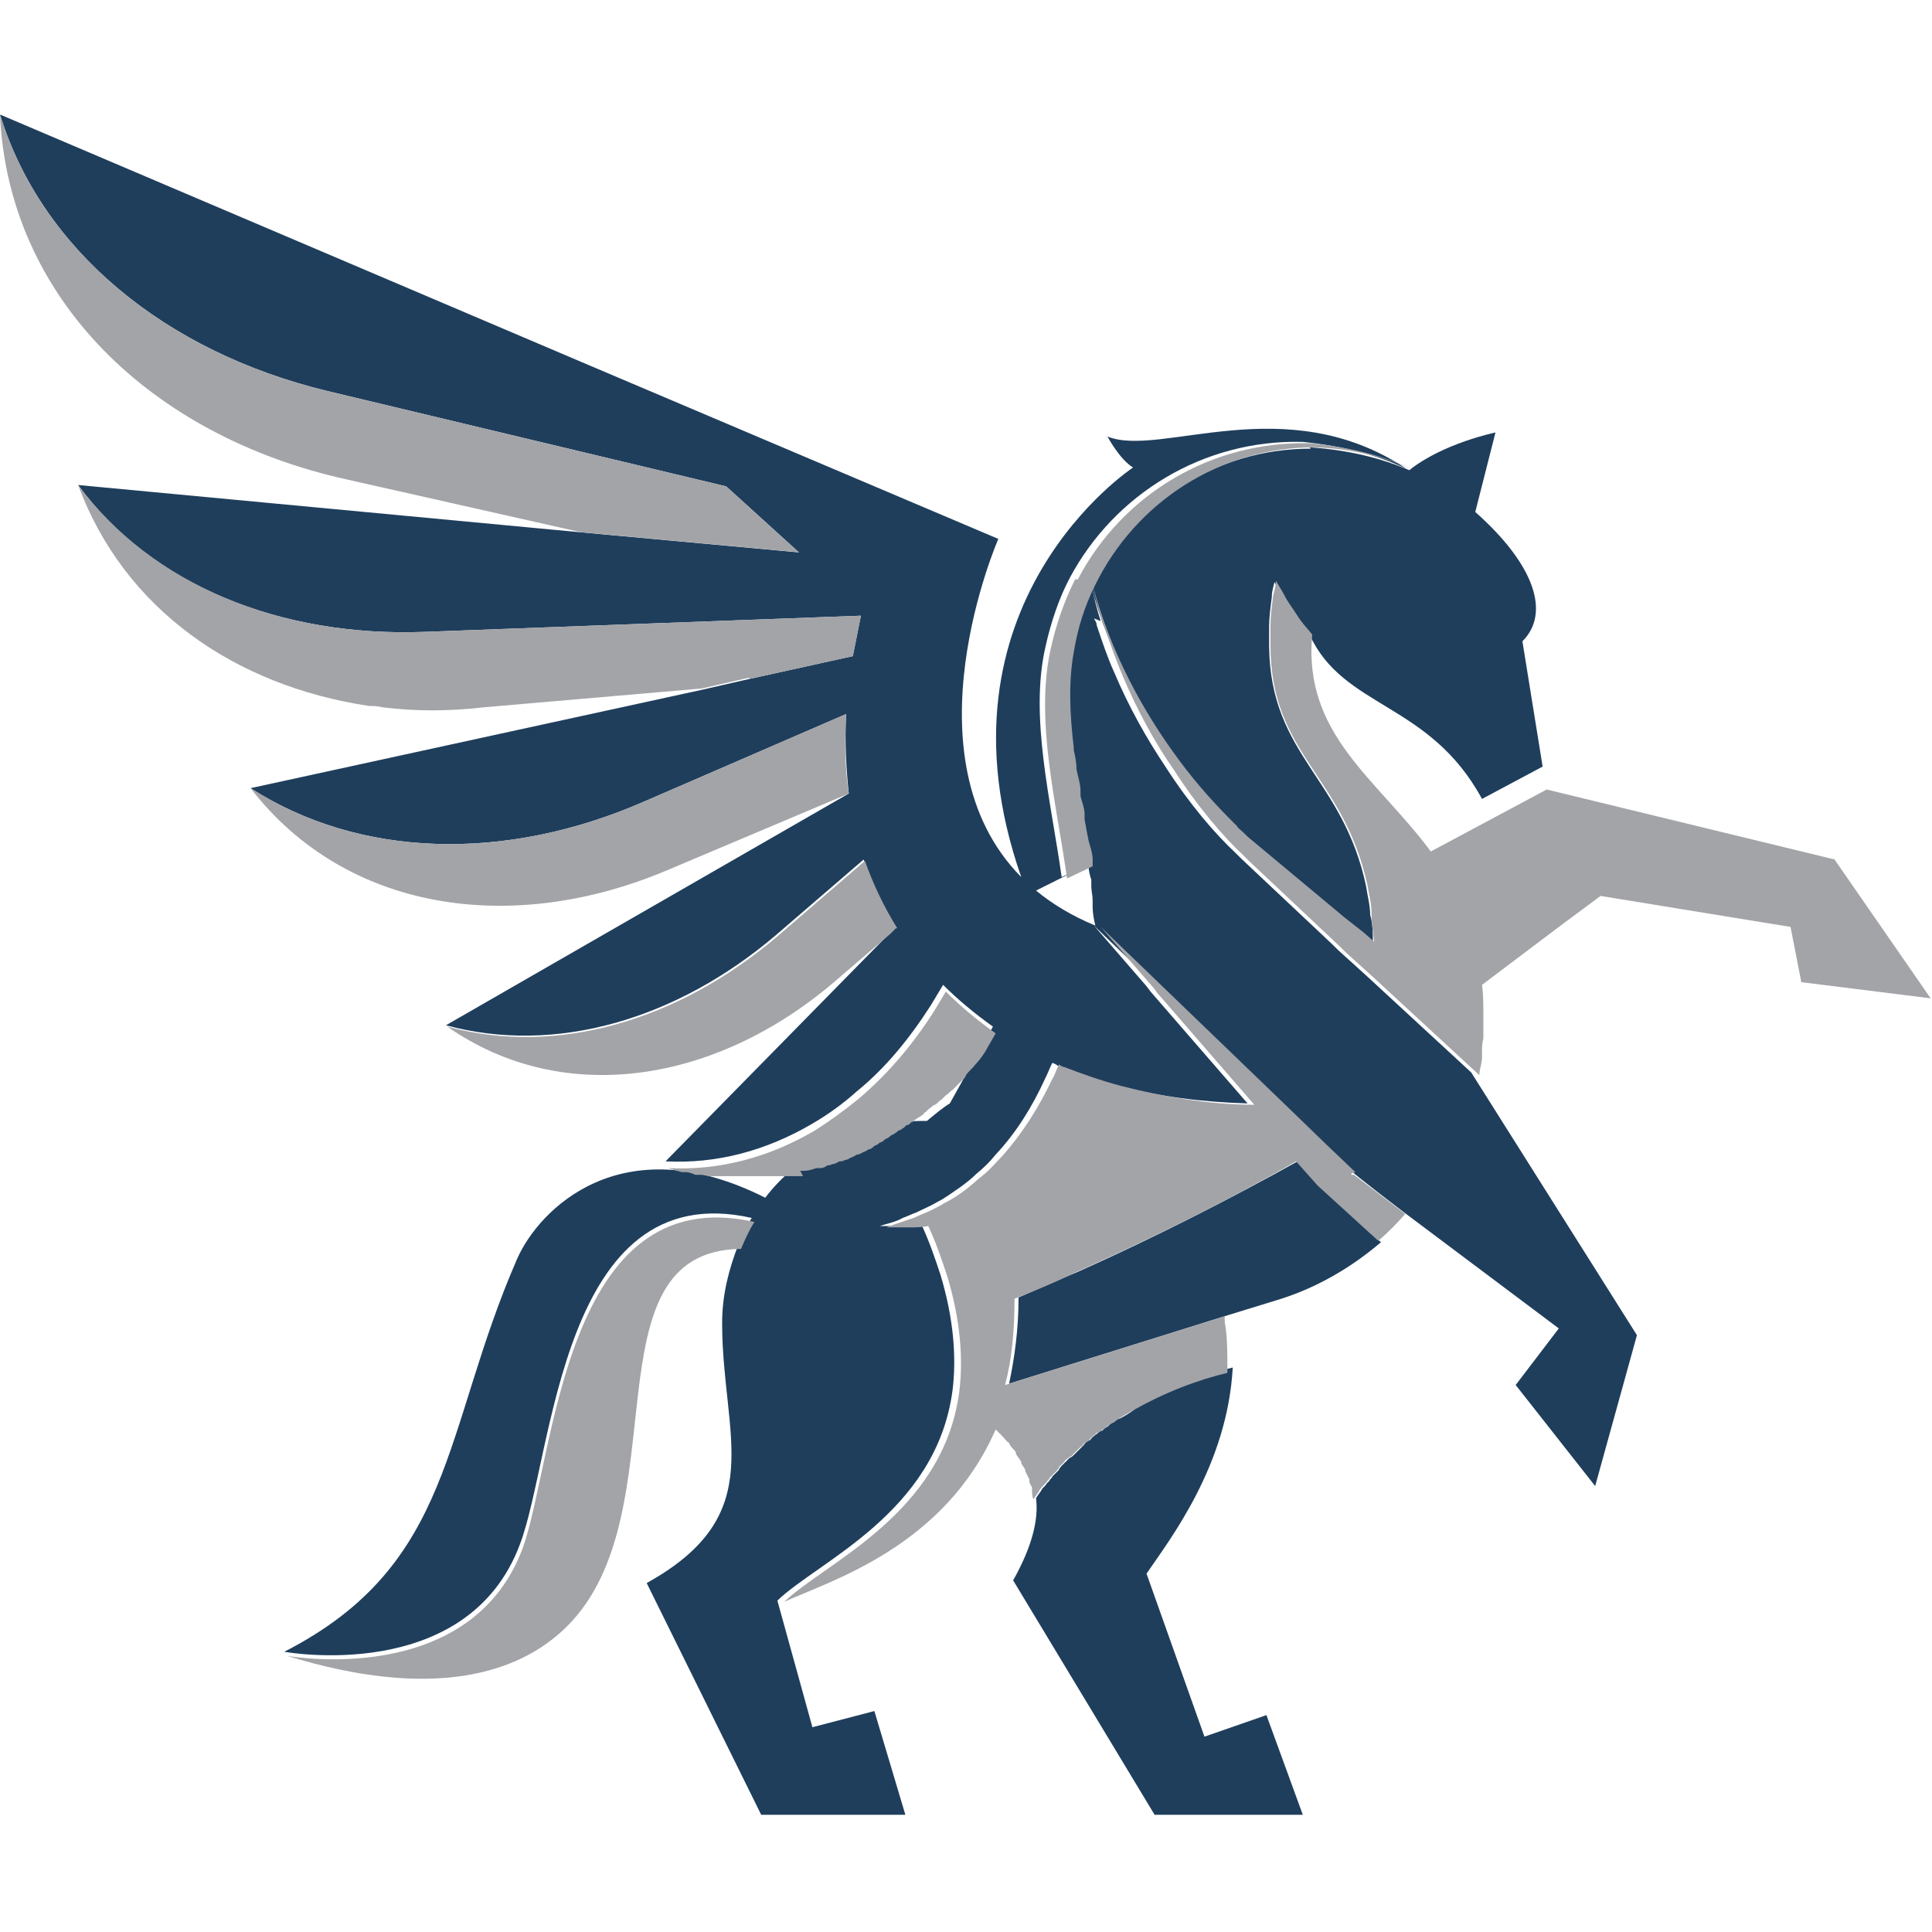
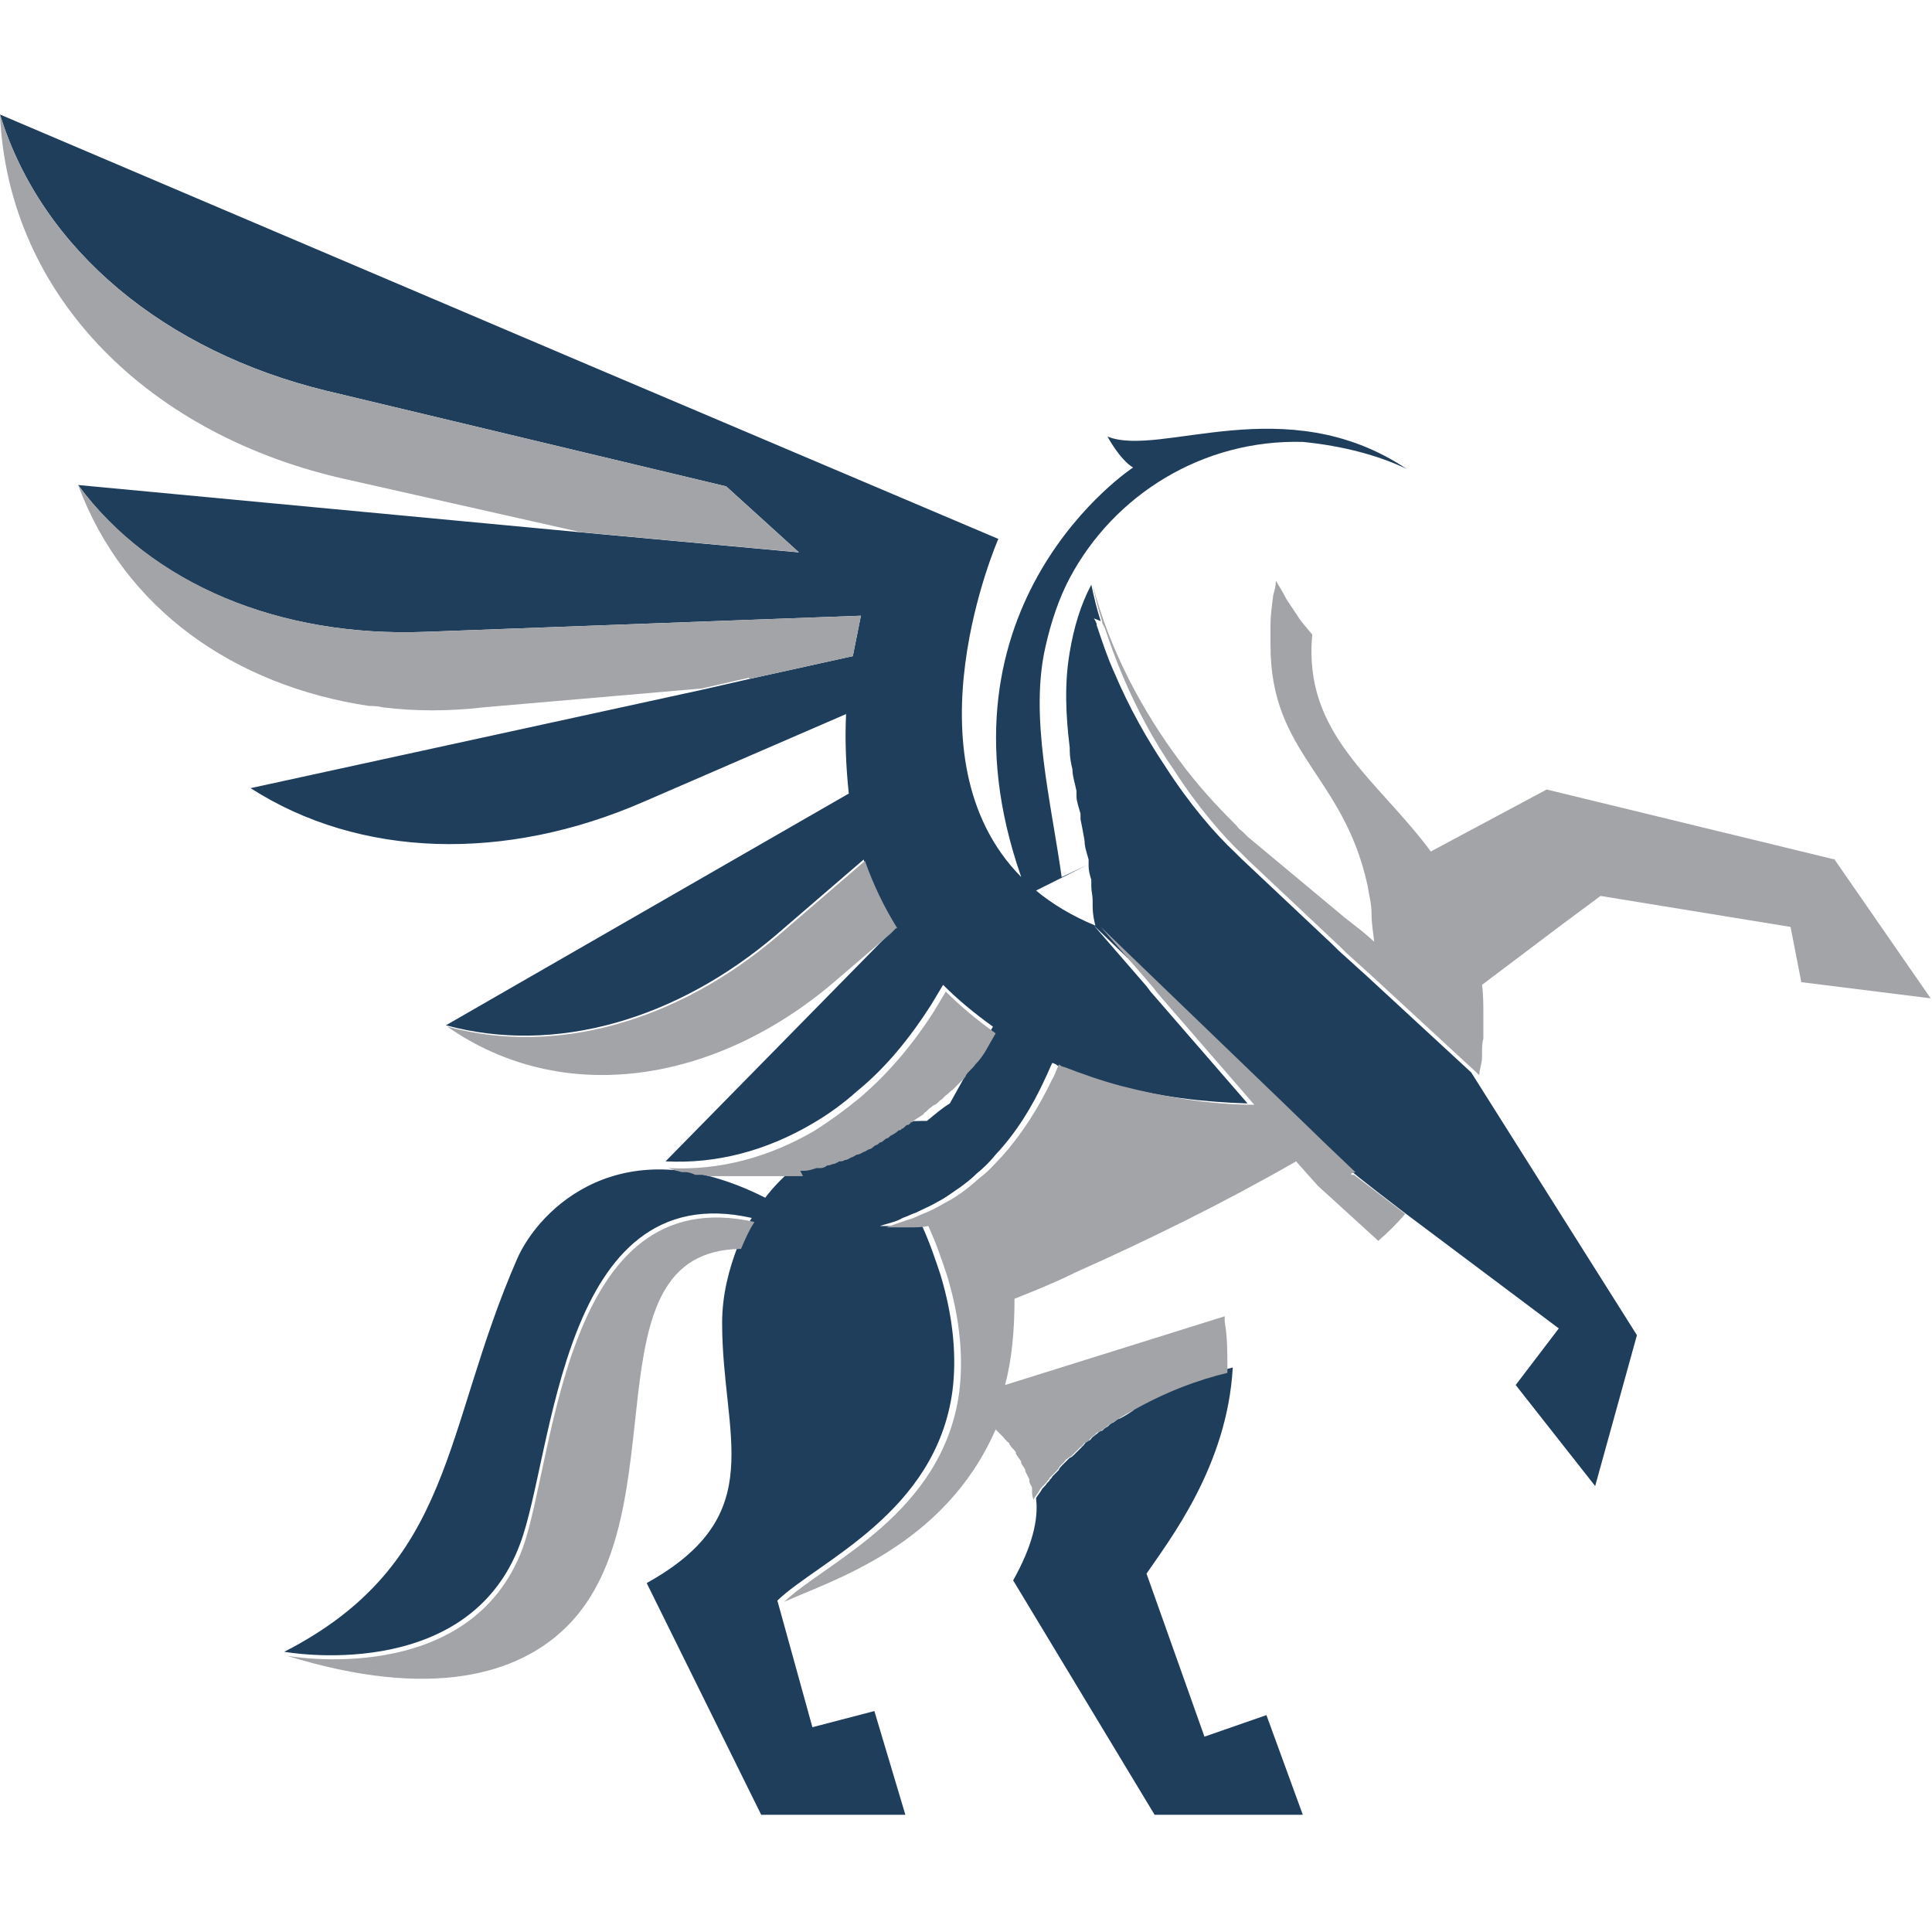
<svg xmlns="http://www.w3.org/2000/svg" version="1.1" viewBox="0 0 143.4 143.4">
  <defs>
    <style>
      .cls-1 {
        fill: #1f3e5c;
      }

      .cls-2 {
        fill: #a3a4a8;
      }
    </style>
  </defs>
  <g>
    <g id="Layer_1">
      <path class="cls-1" d="M84.1,104.7c-.3.2-.6.4-1,.6,0,0,0,0,0,0-.2,0-.3.2-.5.3,0,0,0,0,0,0-.1,0-.3.2-.4.3,0,0,0,0,0,0-.1,0-.3.2-.4.3,0,0,0,0-.1,0-.1,0-.2.2-.4.3,0,0,0,0-.1.1-.1,0-.2.2-.3.3,0,0-.1,0-.2.1-.1,0-.2.2-.3.3,0,0-.1.1-.2.2,0,0-.2.2-.3.3,0,0-.1.1-.2.2,0,0-.2.2-.3.2,0,0-.1.1-.2.2,0,0-.2.2-.2.2,0,0-.1.1-.2.2,0,0-.2.2-.2.3,0,0-.1.1-.2.2,0,0-.2.2-.3.3,0,.1-.2.2-.2.3,0,0-.1.1-.2.2-.1.2-.3.3-.4.5,0,0,0,0,0,0-.1.2-.3.4-.4.6,0,0,0,0,0,0,.2,1.6-.3,3.6-1.7,6.1l10.5,17.4h11l-2.7-7.4-4.6,1.6-4.3-12.1c1.7-2.5,6-8,6.4-15.3-2.1.5-4.7,1.4-7.2,2.9,0,0,0,0,0,0h0Z" />
-       <path class="cls-1" d="M96.5,86.1c-5.4,3-10.9,5.8-16.5,8.3-1.5.6-3,1.3-4.4,1.9,0,2.4-.3,4.5-.7,6.4h0s16.3-5.1,16.3-5.1c0,.1,0,.3,0,.4,0-.1,0-.3,0-.4l3.9-1.2c2.8-.9,5.3-2.4,7.4-4.2l-4.5-4.1-1.6-1.8h0Z" />
-       <path class="cls-1" d="M97.3,33.3c-7.1,0-13.3,4.1-16.3,10.2,1.3,5,3.9,9.5,6.4,13h0c1.4,1.9,2.8,3.4,4,4.6.1,0,.2.2.3.3.2.2.4.3.5.5.1,0,.2.2.3.3l7.2,6h0s1.4,1.1,1.4,1.1l.8.7c0-.7,0-1.4-.2-2.1,0-.7-.2-1.4-.3-2.1-1.7-8.1-7.1-9.7-7.2-17.8h0c0-.5,0-1,0-1.5,0-.7.1-1.4.2-2.2,0-.4.1-.7.2-1.1h0c.5,1.1,1,1.8,1.4,2.4h0s0,0,.1.1c.4.5.7.9,1.1,1.4h0c2.5,5.5,8.9,5,12.8,12.2l4.5-2.4-1.5-9.3c2.1-2.1.9-5.7-3.5-9.6l1.5-5.9s-3.9.8-6.4,2.8h0c-2.1-.9-4.5-1.5-7.4-1.7h0Z" />
      <path class="cls-1" d="M81.7,46.1c-.3-.9-.5-1.8-.7-2.7h0s0,0,0,0h0s0,0,0,0c-.8,1.5-1.3,3.2-1.6,5-.4,2.3-.3,4.7,0,7.1,0,0,0,0,0,0h0c0,0,0,.1,0,.2,0,.5.1,1,.2,1.4,0,0,0,0,0,0,0,.5.2,1.1.3,1.6,0,.1,0,.3,0,.4,0,.4.2.9.3,1.3,0,.1,0,.2,0,.4.1.5.2,1,.3,1.6,0,.5.2,1,.3,1.4,0,.1,0,.3,0,.4,0,0,0,0,0,.1,0,.3.1.7.2,1,0,.2,0,.4,0,.5,0,.3.1.7.1,1,0,.2,0,.3,0,.5,0,.5.1,1,.2,1.4-1.7-.7-3.2-1.6-4.4-2.6l3.8-1.9-1.9.9c-.8-5.7-2.4-11.9-1.2-17.1.4-1.8,1-3.6,1.8-5.1h0s0,0,0,0c0,0,0,0,0,0h0s0,0,0,0c3.3-6.2,9.9-10.3,17.3-10.1,3,.3,5.6,1,7.7,2-9-6-18.3-.8-22.2-2.4,0,0,.9,1.7,1.9,2.3,0,0-15.4,10.1-8.3,30.4-8.8-8.9-1.7-25.1-1.7-25.1l-30.4-12.9h0S0,8.5,0,8.5c3.1,10.1,12.3,17.6,24.2,20.5l29.7,7.1,5.4,4.9-16.3-1.5-17.3-3.9,17.3,3.9-37.2-3.5s0,0,0,0h0c5.4,7.4,15,11.3,25.7,10.9l32.4-1.2c-.2,1-.4,2-.6,3h0s-7.7,1.7-7.7,1.7l-3.5.8-16.2,1.4,16.2-1.4-33.5,7.3c8.1,5.2,18.9,5.5,29.2,1l15-6.5c-.1,2,0,4,.2,5.9h0s0,0,0,0l-29.9,17.2c8.1,2.2,17.1-.4,24.5-6.7l6.5-5.6c.6,1.8,1.4,3.4,2.4,5h0s-.4.4-.4.4h0s0,0,0,0l-16.7,17c3.8.2,7.5-.8,10.9-2.8,1.2-.7,2.3-1.5,3.3-2.4,2.1-1.7,3.9-3.9,5.5-6.4l.9-1.5c1.1,1.1,2.3,2.1,3.7,3.1l-.8,1.4s0,0,0,0l-2.4,4.3c-.5.3-1.1.8-1.7,1.3-.6,0-1.2,0-1.8.1,0,0,0,0,.1,0,0,0,0,0-.1,0-.1,0-.3.2-.4.3,0,0-.2,0-.2.1-.2.1-.4.2-.6.4-.1,0-.2.1-.3.2-.2,0-.3.2-.5.3-.1,0-.2.1-.3.2-.2,0-.3.2-.5.3-.1,0-.2.1-.4.2-.2,0-.3.2-.5.2-.1,0-.2.1-.4.2-.2,0-.3.1-.5.2-.1,0-.3.1-.4.1-.2,0-.3.1-.5.2-.1,0-.2,0-.4.1-.2,0-.4.1-.5.2-.1,0-.2,0-.3,0-.3,0-.6.2-.9.2,0,0-.2,0-.3,0,0,0-.1,0-.2,0,0,0,0,0-.1,0,0,0,0,0,.1,0-.8.7-1.5,1.4-2.1,2.2-10.7-5.4-16.8.9-18.4,4.5-5.6,12.8-4.6,22.7-17.3,29.2,0,0,13.6,2.5,17.5-8,2.5-6.6,3-27.4,17.2-24.2-.4.6-.7,1.3-1,2-.7,1.8-1.2,3.7-1.2,5.8,0,8.4,3.6,14.2-5.6,19.3l8.5,17.2h10.7l-2.3-7.7-4.6,1.2-2.6-9.4c3-2.9,11.8-6.5,13-15.6h0c.3-2.4.1-5.3-.9-8.6-.4-1.2-.8-2.4-1.4-3.7-.4,0-.8,0-1.2.1,0,0-.1,0-.2,0,0,0-.2,0-.2,0-.5,0-1,0-1.5,0h0c.6-.2,1.2-.3,1.7-.6.3-.1.7-.3,1-.4.6-.3,1.1-.5,1.6-.8,0,0,0,0,0,0,.6-.3,1.1-.7,1.7-1.1.4-.3.8-.6,1.2-1,.5-.4,1-.9,1.4-1.4,0,0,0,0,0,0,1.5-1.6,2.7-3.5,3.7-5.7.2-.4.3-.7.5-1.1.1,0,.3.1.4.2,1.3.6,2.7,1,4.2,1.4,0,0,0,0,0,0,3.2.9,6.6,1.3,9.9,1.4l-7.2-8.3-.3-.4-3.9-4.5,13.7,13.2h0l3.1,3h0l2.1,2h.2c0,.1,3.8,3,3.8,3h0s11.6,8.7,11.6,8.7l-3.2,4.2,5.9,7.5,3.1-11.2-12.3-19.5h0s-3.9-3.6-3.9-3.6h0s-3.9-3.6-3.9-3.6h0s-2.1-1.9-2.1-1.9l-.4-.4-6.8-6.4-.4-.4c-1.5-1.4-3.4-3.6-5.2-6.4h0c-1.4-2.1-2.7-4.4-3.8-7-.5-1.1-.9-2.3-1.3-3.5,0-.2-.1-.3-.2-.5h0Z" />
      <path class="cls-2" d="M38.8,114.9c-3.9,10.5-17.5,8-17.5,8,10.7,3.3,17.2,1.4,20.8-2.2,8.5-8.5,1.2-27.9,12.9-28,.3-.7.6-1.4,1-2-14.2-3.2-14.8,17.5-17.2,24.2h0Z" />
      <path class="cls-2" d="M59.3,41l-5.4-4.9-29.7-7.1C12.3,26.1,3.1,18.6,0,8.5c.6,13.6,11.2,23.9,25.8,27.1l17.3,3.9,16.3,1.5h0Z" />
      <path class="cls-2" d="M55.6,50.4l7.7-1.7c.2-1,.4-2,.6-3l-32.4,1.2c-10.7.4-20.2-3.5-25.7-10.9h0c3.4,9.2,11.6,14.9,21.6,16.4.3,0,.6,0,1,.1,2.4.3,4.9.3,7.5,0l16.2-1.4,3.5-.8h0Z" />
-       <path class="cls-2" d="M62.8,53l-15,6.5c-10.3,4.5-21.1,4.2-29.2-1,7,9.1,19.3,11,30.9,6.1l13.5-5.7c-.3-1.9-.3-3.9-.2-5.9h0Z" />
      <path class="cls-2" d="M66.6,68.9c-1-1.6-1.8-3.3-2.4-5l-6.5,5.6c-7.4,6.3-16.4,8.9-24.5,6.7,8.6,6,19.9,4.2,28.7-3.3l4.2-3.6.4-.4h0Z" />
      <path class="cls-2" d="M59.4,86.9c0,0,.2,0,.3,0,.3,0,.6-.1.9-.2.1,0,.2,0,.3,0,.2,0,.4-.1.5-.2.1,0,.2,0,.4-.1.2,0,.3-.1.5-.2.1,0,.3,0,.4-.1.2,0,.3-.1.5-.2.1,0,.2-.1.4-.2.2,0,.3-.1.5-.2.1,0,.2-.1.4-.2.2,0,.3-.2.5-.3.1,0,.2-.1.3-.2.2,0,.3-.2.5-.3.1,0,.2-.1.3-.2.2-.1.4-.2.6-.4,0,0,.2,0,.2-.1.1,0,.3-.2.4-.3,0,0,0,0,.1,0,0,0,.2-.1.2-.2,0,0,0,0,.1,0,.2-.2.4-.3.7-.5,0,0,.2-.1.2-.2.2-.1.3-.3.5-.4,0,0,.2-.2.3-.2.2-.1.3-.3.5-.4,0,0,.2-.2.3-.3.2-.1.3-.3.5-.4,0,0,.2-.2.3-.3.2-.2.3-.3.5-.5,0,0,.2-.2.2-.3.2-.3.5-.5.7-.8,0,0,0,0,0,0,.3-.3.5-.6.7-.9,0,0,0,0,0,0l.8-1.4c-1.4-1-2.6-2-3.7-3.1l-.9,1.5c-1.6,2.5-3.4,4.6-5.5,6.4-1.1.9-2.2,1.7-3.3,2.4-3.4,2-7.1,3-10.9,2.8.3.1.6.2,1,.3,0,0,.2,0,.3,0,.2,0,.5.1.7.2.1,0,.2,0,.3,0,.2,0,.4,0,.7.1.1,0,.2,0,.3,0,.2,0,.5,0,.7,0,0,0,.1,0,.2,0,.3,0,.6,0,1,0,0,0,.1,0,.2,0,.3,0,.5,0,.8,0,.1,0,.2,0,.3,0,.2,0,.4,0,.6,0,.1,0,.2,0,.4,0,.2,0,.4,0,.6,0,.1,0,.2,0,.4,0,.2,0,.3,0,.5,0,.1,0,.3,0,.4,0,0,0,.2,0,.3,0,0,0,0,0,.1,0,0,0,.1,0,.2,0h0Z" />
-       <path class="cls-2" d="M79.8,43h0s0,0,0,0c-.8,1.6-1.4,3.3-1.8,5.1-1.2,5.3.4,11.4,1.2,17.1l1.9-.9s0,0,0-.1c0-.1,0-.3,0-.4,0-.5-.2-1-.3-1.4-.1-.5-.2-1-.3-1.6,0-.1,0-.2,0-.4,0-.4-.2-.9-.3-1.3,0-.1,0-.3,0-.4,0-.5-.2-1.1-.3-1.6,0,0,0,0,0,0,0-.5-.1-1-.2-1.4,0,0,0-.1,0-.2h0s0,0,0,0c-.3-2.5-.4-4.9,0-7.1.3-1.8.8-3.4,1.6-5,0,0,0,0,0,0h0s0,0,0,0h0c3-6.1,9.2-10.2,16.3-10.2,2.9.1,5.4.8,7.4,1.7,0,0,0,0,0,0-2.1-1-4.7-1.7-7.7-2-7.4-.2-14,3.8-17.3,10.1h0Z" />
      <path class="cls-2" d="M100.6,87l-2.1-2-3.1-3-13.7-13.2,3.9,4.5.3.4,7.2,8.3c-3.3,0-6.8-.6-9.9-1.4,0,0,0,0,0,0-1.5-.4-2.9-.9-4.2-1.4-.1,0-.3-.1-.4-.2-.2.4-.3.8-.5,1.1-1,2.1-2.2,4-3.7,5.7,0,0,0,0,0,0-.5.5-.9,1-1.4,1.4-.4.3-.8.7-1.2,1-.5.4-1.1.8-1.7,1.1,0,0,0,0,0,0-.5.3-1.1.6-1.6.8-.3.1-.6.3-1,.4-.6.2-1.2.4-1.7.6h0c.5,0,1,0,1.5,0,0,0,.2,0,.2,0,.5,0,.9,0,1.4-.1,0,0,0,0,0,0,0,0,0,0,0,0,.6,1.3,1,2.5,1.4,3.7,1,3.3,1.2,6.2.9,8.6,0,0,0,0,0,0,0,0,0,0,0,0-1.2,9.1-10,12.7-13,15.6,3.5-1.6,11.9-4.1,15.7-12.8,0,0-.1-.1-.2-.2,0,0,.1.1.2.2,0,0,0,0,0,0,.2.2.3.3.5.5,0,0,0,0,0,0,.2.2.3.4.5.5,0,0,0,.1.1.2.1.2.3.3.4.5,0,0,0,0,0,.1.1.2.3.4.4.6,0,0,0,0,0,.1.1.2.2.3.3.5,0,0,0,0,0,.1.1.2.2.4.3.6,0,0,0,0,0,.1,0,.2.1.3.2.5,0,0,0,.1,0,.2,0,.2,0,.4.1.7,0,0,0,0,0,0,.1-.2.3-.4.4-.6,0,0,0,0,0,0,.1-.2.3-.4.4-.5,0,0,.1-.1.2-.2,0-.1.2-.2.2-.3,0,0,.2-.2.3-.3,0,0,.1-.1.2-.2,0,0,.2-.2.2-.3,0,0,.1-.1.2-.2,0,0,.2-.2.2-.2,0,0,.1-.2.2-.2,0,0,.2-.2.3-.2,0,0,.1-.1.2-.2,0,0,.2-.2.3-.3,0,0,.1-.1.2-.2.1,0,.2-.2.3-.3,0,0,.1,0,.2-.1.1,0,.2-.2.3-.3,0,0,0,0,.1-.1.1,0,.2-.2.4-.3,0,0,0,0,.1,0,.1-.1.3-.2.4-.3,0,0,0,0,0,0,.1-.1.3-.2.4-.3,0,0,0,0,0,0,.2-.1.3-.2.5-.3,0,0,0,0,0,0,.3-.2.6-.4,1-.6,0,0,0,0,0,0,2.6-1.5,5.1-2.4,7.2-2.9,0,0,0,0,0,0,0-.1,0-.3,0-.4,0-1.1,0-2.3-.2-3.4,0-.1,0-.3,0-.4l-16.3,5.1h0c.5-1.9.7-4,.7-6.4,1.5-.6,3-1.2,4.4-1.9,5.6-2.5,11.1-5.2,16.5-8.3l1.6,1.8,4.5,4.1s0,0,0,0c.7-.6,1.4-1.3,2-2l-3.8-2.9h-.2c0-.1,0-.1,0-.1Z" />
      <path class="cls-2" d="M136.2,63.8l-21.4-5.2-8.6,4.6c-4-5.4-9.5-8.7-8.8-16.1-.4-.5-.8-.9-1.1-1.4,0,0-.4-.6-.8-1.2-.2-.4-.5-.9-.8-1.4h0c0,.4-.1.7-.2,1.1-.1.8-.2,1.5-.2,2.2,0,.5,0,1.1,0,1.5h0c0,8.1,5.4,9.6,7.2,17.8h0c.1.7.3,1.3.3,2.1,0,.7.1,1.3.2,2.1l-.8-.7-1.4-1.1h0s-7.2-6-7.2-6c0,0-.2-.2-.3-.3-.2-.2-.4-.3-.5-.5,0,0-.2-.2-.3-.3-1.2-1.2-2.6-2.7-4-4.6h0c-2.6-3.5-5.1-8-6.4-13h0c.2.9.4,1.8.7,2.7,0,.2.1.3.2.5.4,1.2.8,2.3,1.3,3.5,1.1,2.6,2.4,5,3.8,7h0c1.8,2.8,3.7,5,5.2,6.4l.4.4,6.8,6.4.4.4,2.1,1.9,7.8,7.2h0c0-.4.2-.9.2-1.3,0-.1,0-.3,0-.4,0-.3,0-.7.1-1,0,0,0-.2,0-.3,0-.5,0-1,0-1.4,0-.8,0-1.6-.1-2.3h0s5.7-4.3,5.7-4.3l3.1-2.3,14.1,2.3.8,4.1,9.6,1.2-7.2-10.4h0Z" />
    </g>
  </g>
</svg>